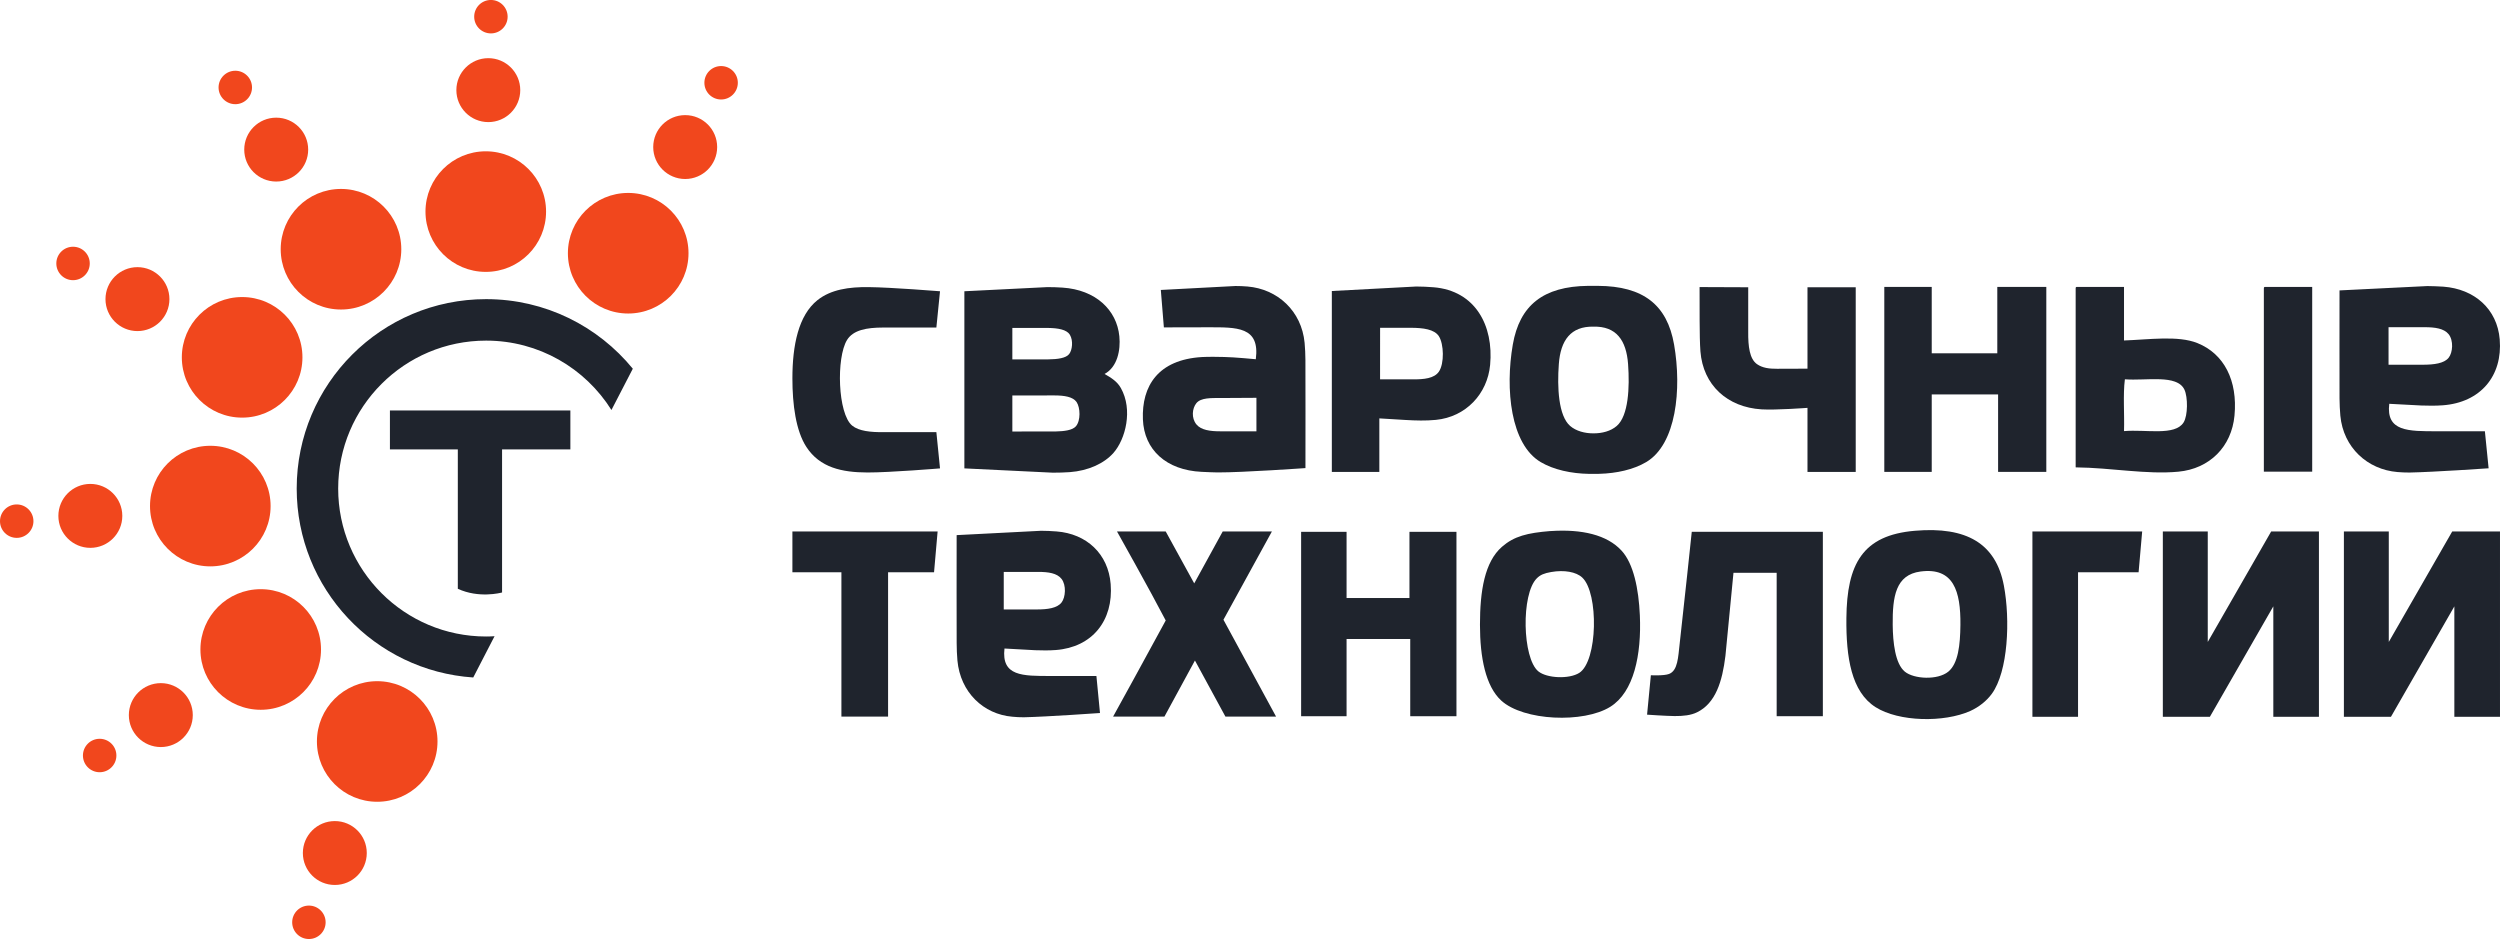
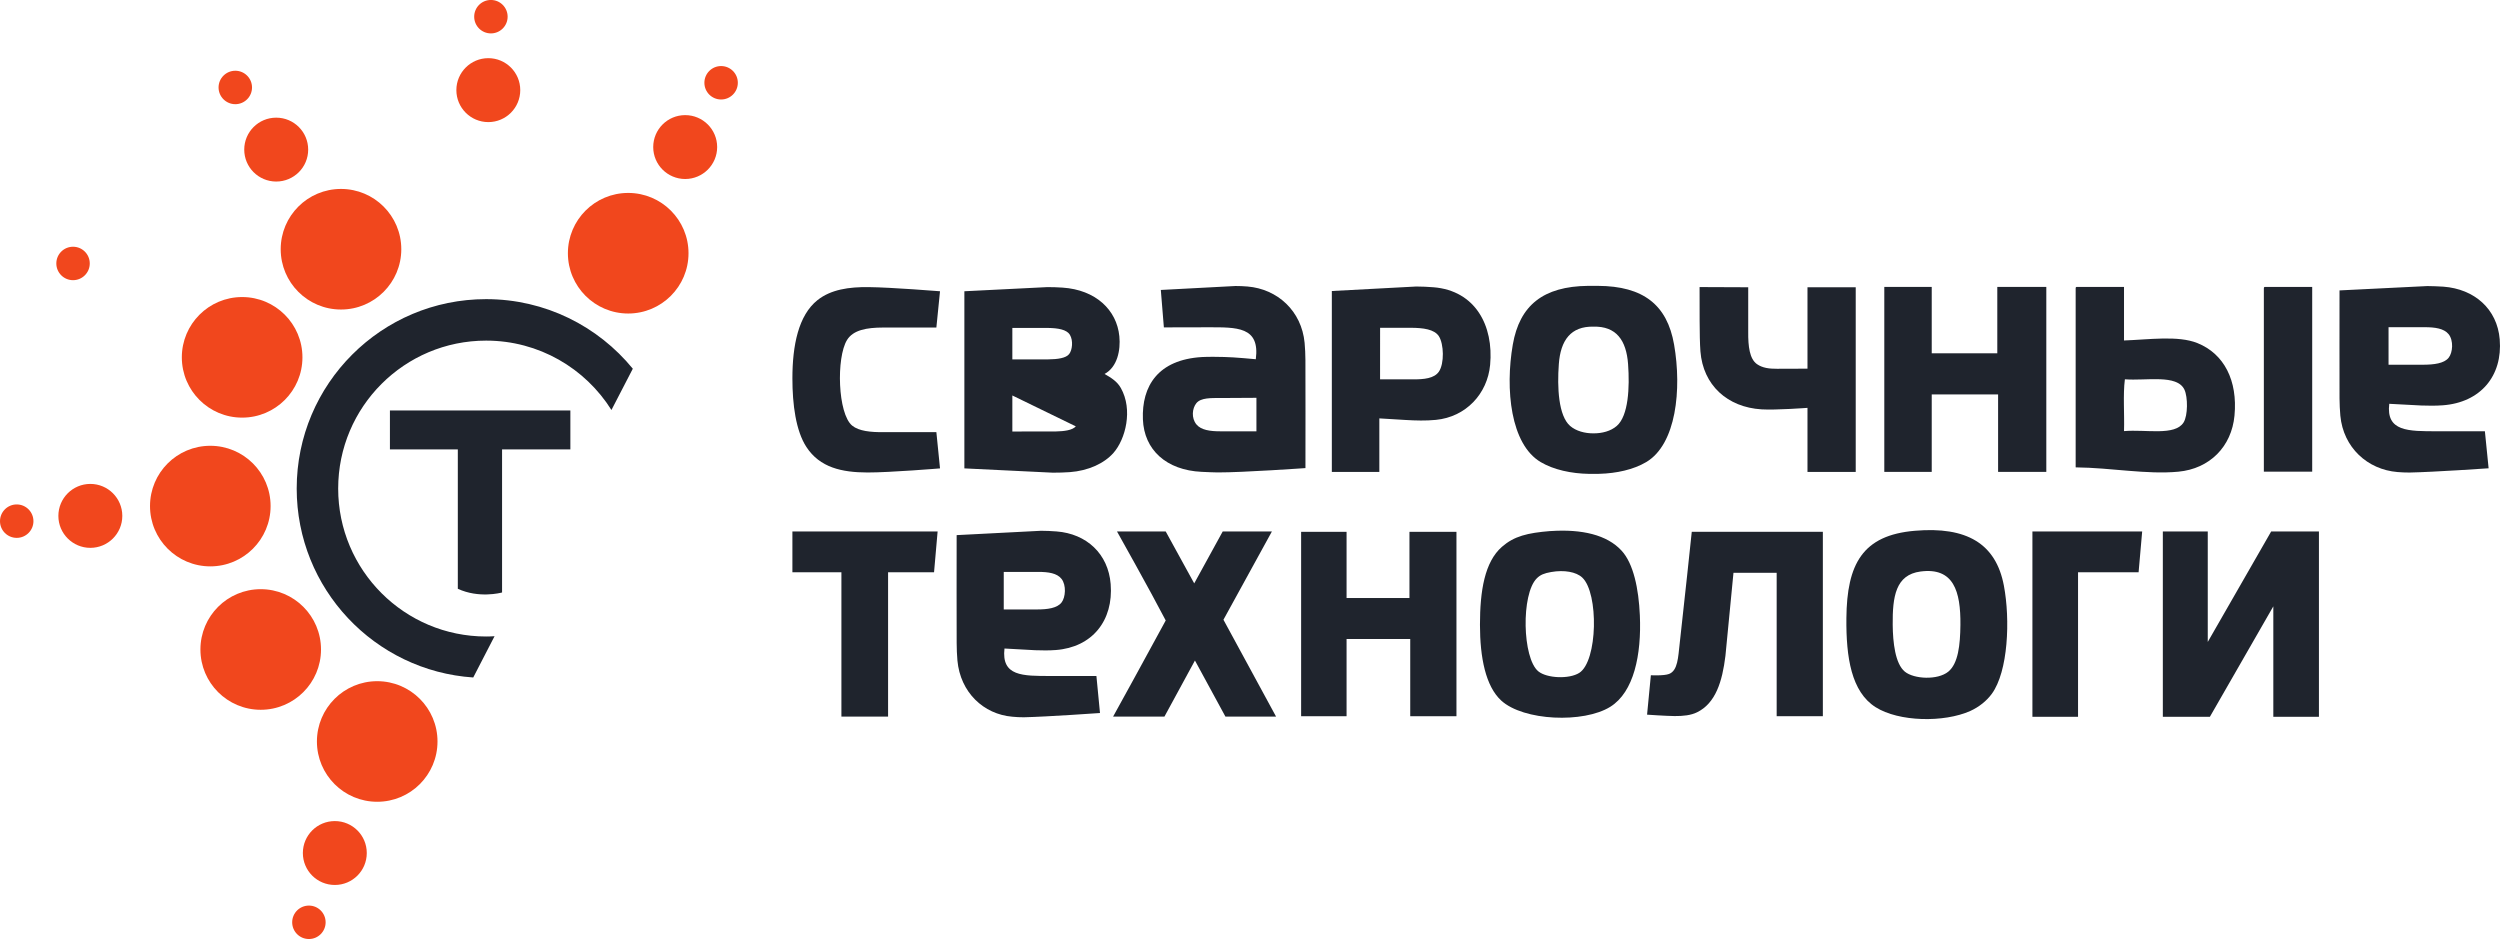
<svg xmlns="http://www.w3.org/2000/svg" viewBox="0 0 315.487 118.5" height="118.5" width="315.487" xml:space="preserve" version="1.1" id="svg2">
  <defs id="defs6" />
  <g transform="matrix(1.25,0,0,-1.25,0,118.5)" id="g10">
    <g transform="scale(0.1,0.1)" id="g12">
      <path id="path14" style="fill:#1f242d;fill-opacity:1;fill-rule:nonzero;stroke:none" d="m 393.645,494.273 68.546,0 0,-140.687 c 21.215,-9.824 43.207,-4.133 44.672,-3.734 l 0,144.421 68.957,0 0,39.305 -182.175,0 0,-39.305" />
      <path id="path16" style="fill:#1f242d;fill-opacity:1;fill-rule:nonzero;stroke:none" d="m 490.762,646 c -105.617,0 -191.227,-85.613 -191.227,-191.23 0,-101.223 78.684,-184.04 178.231,-190.727 l 21.515,41.672 c -2.828,-0.199 -5.644,-0.305 -8.519,-0.305 -82.481,0 -149.352,66.926 -149.352,149.36 0,82.492 66.871,149.355 149.352,149.355 53.336,0 100.121,-27.969 126.527,-70.043 l 21.566,41.676 C 603.785,618.637 550.473,646 490.762,646" />
      <path id="path18" style="fill:#f1471d;fill-opacity:1;fill-rule:nonzero;stroke:none" d="m 695.094,692.352 c 0,-33.602 -27.266,-60.868 -60.895,-60.868 -33.613,0 -60.875,27.266 -60.875,60.868 0,33.617 27.262,60.875 60.875,60.875 33.629,0 60.895,-27.258 60.895,-60.875" />
-       <path id="path20" style="fill:#f1471d;fill-opacity:1;fill-rule:nonzero;stroke:none" d="m 551.285,734.379 c 0,-33.656 -27.238,-60.867 -60.875,-60.867 -33.609,0 -60.867,27.211 -60.867,60.867 0,33.613 27.258,60.871 60.867,60.871 33.637,0 60.875,-27.258 60.875,-60.871" />
      <path id="path22" style="fill:#f1471d;fill-opacity:1;fill-rule:nonzero;stroke:none" d="m 405.129,696.387 c 0,-33.614 -27.262,-60.871 -60.871,-60.871 -33.637,0 -60.875,27.257 -60.875,60.871 0,33.656 27.238,60.871 60.875,60.871 33.609,0 60.871,-27.215 60.871,-60.871" />
      <path id="path24" style="fill:#f1471d;fill-opacity:1;fill-rule:nonzero;stroke:none" d="m 305.332,587.242 c 0,-33.609 -27.262,-60.863 -60.875,-60.863 -33.633,0 -60.894,27.254 -60.894,60.863 0,33.613 27.261,60.867 60.894,60.867 33.613,0 60.875,-27.254 60.875,-60.867" />
      <path id="path26" style="fill:#f1471d;fill-opacity:1;fill-rule:nonzero;stroke:none" d="m 273.188,437.086 c 0,-33.609 -27.266,-60.875 -60.879,-60.875 -33.602,0 -60.864,27.266 -60.864,60.875 0,33.656 27.262,60.867 60.864,60.867 33.613,0 60.879,-27.211 60.879,-60.867" />
      <path id="path28" style="fill:#f1471d;fill-opacity:1;fill-rule:nonzero;stroke:none" d="m 324.078,292.313 c 0,-33.622 -27.238,-60.887 -60.871,-60.887 -33.605,0 -60.871,27.265 -60.871,60.887 0,33.617 27.266,60.878 60.871,60.878 33.633,0 60.871,-27.261 60.871,-60.878" />
      <path id="path30" style="fill:#f1471d;fill-opacity:1;fill-rule:nonzero;stroke:none" d="m 441.68,199.434 c 0,-33.664 -27.254,-60.871 -60.864,-60.871 -33.613,0 -60.871,27.207 -60.871,60.871 0,33.613 27.258,60.871 60.871,60.871 33.61,0 60.864,-27.258 60.864,-60.871" />
      <path id="path32" style="fill:#f1471d;fill-opacity:1;fill-rule:nonzero;stroke:none" d="m 370.281,86.824 c 0,-17.852 -14.437,-32.254 -32.246,-32.254 -17.84,0 -32.277,14.402 -32.277,32.254 0,17.832 14.437,32.246 32.277,32.246 17.809,0 32.246,-14.414 32.246,-32.246" />
-       <path id="path34" style="fill:#f1471d;fill-opacity:1;fill-rule:nonzero;stroke:none" d="m 194.629,226.047 c 0,-17.785 -14.438,-32.246 -32.258,-32.246 -17.832,0 -32.293,14.461 -32.293,32.246 0,17.832 14.461,32.293 32.293,32.293 17.82,0 32.258,-14.461 32.258,-32.293" />
      <path id="path36" style="fill:#f1471d;fill-opacity:1;fill-rule:nonzero;stroke:none" d="m 123.477,427.152 c 0,-17.781 -14.438,-32.242 -32.274,-32.242 -17.809,0 -32.273,14.461 -32.273,32.242 0,17.844 14.465,32.305 32.273,32.305 17.836,0 32.274,-14.461 32.274,-32.305" />
-       <path id="path38" style="fill:#f1471d;fill-opacity:1;fill-rule:nonzero;stroke:none" d="m 171.047,646 c 0,-17.793 -14.465,-32.25 -32.274,-32.25 -17.816,0 -32.281,14.457 -32.281,32.25 0,17.832 14.465,32.297 32.281,32.297 17.809,0 32.274,-14.465 32.274,-32.297" />
      <path id="path40" style="fill:#f1471d;fill-opacity:1;fill-rule:nonzero;stroke:none" d="m 311.129,796.957 c 0,-17.832 -14.465,-32.238 -32.277,-32.238 -17.813,0 -32.274,14.406 -32.274,32.238 0,17.848 14.461,32.258 32.274,32.258 17.812,0 32.277,-14.41 32.277,-32.258" />
      <path id="path42" style="fill:#f1471d;fill-opacity:1;fill-rule:nonzero;stroke:none" d="m 525.23,857.027 c 0,-17.839 -14.41,-32.3 -32.25,-32.3 -17.808,0 -32.25,14.461 -32.25,32.3 0,17.786 14.442,32.25 32.25,32.25 17.84,0 32.25,-14.464 32.25,-32.25" />
      <path id="path44" style="fill:#f1471d;fill-opacity:1;fill-rule:nonzero;stroke:none" d="m 724.016,799.531 c 0,-17.785 -14.461,-32.246 -32.278,-32.246 -17.808,0 -32.269,14.461 -32.269,32.246 0,17.84 14.461,32.25 32.269,32.25 17.817,0 32.278,-14.41 32.278,-32.25" />
      <path id="path46" style="fill:#f1471d;fill-opacity:1;fill-rule:nonzero;stroke:none" d="m 744.879,864.434 c 0,-9.329 -7.566,-16.883 -16.883,-16.883 -9.324,0 -16.879,7.554 -16.879,16.883 0,9.32 7.555,16.879 16.879,16.879 9.317,0 16.883,-7.559 16.883,-16.879" />
      <path id="path48" style="fill:#f1471d;fill-opacity:1;fill-rule:nonzero;stroke:none" d="m 512.48,931.152 c 0,-9.328 -7.558,-16.879 -16.878,-16.879 -9.325,0 -16.879,7.551 -16.879,16.879 0,9.317 7.554,16.879 16.879,16.879 9.32,0 16.878,-7.562 16.878,-16.879" />
      <path id="path50" style="fill:#f1471d;fill-opacity:1;fill-rule:nonzero;stroke:none" d="m 254.434,859.695 c 0,-9.32 -7.555,-16.879 -16.871,-16.879 -9.325,0 -16.911,7.559 -16.911,16.879 0,9.328 7.586,16.883 16.911,16.883 9.316,0 16.871,-7.555 16.871,-16.883" />
      <path id="path52" style="fill:#f1471d;fill-opacity:1;fill-rule:nonzero;stroke:none" d="m 90.621,682.02 c 0,-9.321 -7.559,-16.879 -16.883,-16.879 -9.316,0 -16.875,7.558 -16.875,16.879 0,9.328 7.559,16.886 16.875,16.886 9.324,0 16.883,-7.558 16.883,-16.886" />
      <path id="path54" style="fill:#f1471d;fill-opacity:1;fill-rule:nonzero;stroke:none" d="m 33.762,421.816 c 0,-9.273 -7.559,-16.832 -16.883,-16.832 C 7.559,404.984 0,412.543 0,421.816 c 0,9.375 7.559,16.93 16.879,16.93 9.324,0 16.883,-7.555 16.883,-16.93" />
-       <path id="path56" style="fill:#f1471d;fill-opacity:1;fill-rule:nonzero;stroke:none" d="m 117.504,185.273 c 0,-9.316 -7.559,-16.886 -16.906,-16.886 -9.317,0 -16.871,7.57 -16.871,16.886 0,9.325 7.555,16.875 16.871,16.875 9.347,0 16.906,-7.55 16.906,-16.875" />
      <path id="path58" style="fill:#f1471d;fill-opacity:1;fill-rule:nonzero;stroke:none" d="M 328.738,16.887 C 328.738,7.559 321.184,0 311.859,0 c -9.324,0 -16.882,7.559 -16.882,16.887 0,9.312 7.558,16.875 16.882,16.875 9.325,0 16.879,-7.562 16.879,-16.875" />
      <path id="path60" style="fill:#1f242d;fill-opacity:1;fill-rule:evenodd;stroke:none" d="m 1551.47,364.121 c -15.94,-15.93 -14.58,-80.676 1.57,-93.887 8.64,-7.058 31.09,-8.007 41.29,-1.562 18.7,11.797 19.78,80.633 3.05,96.25 -6.17,5.801 -18.34,7.871 -31.36,5.594 -7.11,-1.258 -10.92,-2.774 -14.55,-6.395 z m 13.81,47.77 c 0.23,0 0.74,0 0.74,0 30.76,2.011 56.38,-3.727 71.14,-19.899 11.95,-13.058 17.19,-38.359 18.37,-65.265 1.74,-39.754 -5.97,-77.364 -29.83,-92.262 -26.88,-16.789 -87.73,-14.32 -110.18,6.336 -15.69,14.461 -21.41,43.347 -21.41,76.406 0,34.305 4.71,63.484 22.2,78.762 12.37,10.785 25.67,14.008 48.97,15.922" />
      <path id="path62" style="fill:#1f242d;fill-opacity:1;fill-rule:evenodd;stroke:none" d="m 1707.93,411.086 132.35,0 0,-186.156 -46.63,0 0,144.789 -43.61,0 -8.12,-83.852 c -3.15,-25.816 -9.87,-47.781 -28.62,-56.949 -6.2,-3.07 -14.05,-3.879 -22.67,-3.828 -8.77,0.086 -27.82,1.414 -27.82,1.414 l 3.83,39.797 c 0,0 13.18,-0.707 18.36,1.304 8.93,3.43 9.15,17.051 10.72,30.508 3.95,34.414 12.21,112.973 12.21,112.973" />
      <path id="path64" style="fill:#1f242d;fill-opacity:1;fill-rule:evenodd;stroke:none" d="m 1910.8,317.098 c 0.18,-17.481 2.45,-39.16 12.25,-47.176 9.29,-7.559 33.1,-8.762 43.88,0 9.98,8.23 12.02,26.836 12.23,47.176 0.32,34.023 -6.81,58.312 -40.29,53.925 -25.15,-3.328 -28.34,-25.347 -28.07,-53.925 z m 22.33,95.047 c 52.28,4.488 81.88,-12.86 89.91,-55.387 6.5,-34.356 4.36,-86.574 -12.21,-109.246 -5.17,-7.063 -12.83,-13.254 -21.6,-17.231 -26.65,-11.988 -72.35,-11.043 -95.69,3.782 -24.51,15.515 -29.88,50.242 -29.5,89.804 0.48,54.813 16.33,83.793 69.09,88.278" />
      <path id="path66" style="fill:#1f242d;fill-opacity:1;fill-rule:evenodd;stroke:none" d="m 849.457,224.578 47.113,0 0,145.695 46.41,0 3.602,41.168 -146.605,0 0,-41.168 49.48,0 0,-145.695" />
      <path id="path68" style="fill:#1f242d;fill-opacity:1;fill-rule:evenodd;stroke:none" d="m 1123.75,224.578 51.83,0 30.78,56.594 30.76,-56.594 51.13,0 -53.11,97.766 48.92,89.097 -49.66,0 -28.77,-52.41 -28.77,52.41 -49.18,0 c 0,0 33.43,-59.515 49.18,-89.847 -16.9,-31.391 -50.59,-92.422 -53.11,-97.016" />
      <path id="path70" style="fill:#1f242d;fill-opacity:1;fill-rule:evenodd;stroke:none" d="m 2051.84,411.441 0,-187.117 46.06,0 0,145.949 61.14,0 3.61,41.168 c 0,0 -73.85,0 -110.81,0" />
      <path id="path72" style="fill:#1f242d;fill-opacity:1;fill-rule:evenodd;stroke:none" d="m 2292.88,411.441 -64.02,-111.519 0,111.519 -45.35,0 0,-187.117 47.49,0 64.05,111.524 0,-111.524 46.05,0 0,187.117 -48.22,0" />
-       <path id="path74" style="fill:#1f242d;fill-opacity:1;fill-rule:evenodd;stroke:none" d="m 2475.66,411.441 -64.04,-111.519 0,111.519 -45.32,0 0,-187.117 47.49,0 64.04,111.524 -0.02,-1.004 0,-110.52 46.08,0 0,187.117 -48.23,0" />
      <path id="path76" style="fill:#1f242d;fill-opacity:1;fill-rule:evenodd;stroke:none" d="m 1422.93,411.086 0,-66.828 -63.49,0 0,66.828 -45.87,0 0,-186.156 45.87,0 0,77.968 64.28,0 0,-77.968 46.66,0 0,186.156 -47.45,0" />
      <path id="path78" style="fill:#1f242d;fill-opacity:1;fill-rule:evenodd;stroke:none" d="m 1013.34,370.625 35.03,0 c 10.05,0 18.74,-1.262 23.28,-7.012 4.99,-6.34 4.16,-18.644 0,-23.925 -4.44,-5.657 -14.01,-6.965 -24.72,-6.965 -1.23,-0.047 -2.59,0 -4,0 l -29.59,0 0,37.902 z m 47.52,-105.078 c -28.49,0 -50.03,-0.352 -46.78,27.734 l 31.11,-1.718 c 7.13,-0.301 14.04,-0.301 20.71,0.195 36.76,2.773 58.33,29.734 55.38,66.609 -2.42,30.551 -24.39,50.805 -54.64,53.117 -5.35,0.457 -10.56,0.606 -15.62,0.661 l -85.239,-4.387 c 0,-21.07 -0.121,-94.028 0.024,-108.988 0.05,-5.95 0.25,-11.797 0.754,-17.493 2.921,-32.265 26.379,-54.375 55.431,-56.843 3.85,-0.352 7.66,-0.618 11.69,-0.567 24.19,0.567 76.82,4.297 76.82,4.297 l -3.61,37.383 -46.03,0" />
      <path id="path80" style="fill:#1f242d;fill-opacity:1;fill-rule:evenodd;stroke:none" d="m 2204.44,521.484 c 4.44,7 4.39,25.704 0.86,33.161 -7.46,15.769 -38.72,8.714 -60.11,10.429 -2.02,-15.676 -0.31,-35.176 -0.88,-52.304 22.29,1.918 51.37,-5.094 60.13,8.714 z m -108.08,136.86 c 16,0 31.97,0 47.95,0 0,-18.039 0,-36.031 0,-54.071 25.09,0.86 54.49,5.243 74.09,-2.625 26.99,-10.828 40.77,-37.882 37.46,-73.164 -2.92,-31.437 -25.11,-53.711 -56.65,-56.683 -32.23,-3.028 -67.53,3.984 -103.71,4.379 0,59.82 0,119.679 0,179.543 -0.07,1.207 -0.15,2.468 0.86,2.621" />
      <path id="path82" style="fill:#1f242d;fill-opacity:1;fill-rule:evenodd;stroke:none" d="m 2286.38,658.344 c 15.97,0 31.94,0 47.92,0 0,-62.184 0,-124.36 0,-186.543 -16.28,0 -32.55,0 -48.81,0 0,61.328 0,122.594 0,183.922 -0.07,1.207 -0.14,2.468 0.89,2.621" />
      <path id="path84" style="fill:#1f242d;fill-opacity:1;fill-rule:evenodd;stroke:none" d="m 892.488,511.711 c -13.578,-0.148 -25.398,1.059 -32.172,6.605 -14.609,11.989 -16.171,68.52 -5.214,86.411 6.277,10.23 20.101,12.554 36.304,12.597 l 53.914,0 3.68,36.629 c 0,0 -49.055,3.938 -71.98,4.188 -20.055,0.254 -38.215,-2.418 -51.727,-13.145 -19.273,-15.371 -25.316,-45.762 -25.316,-79.016 0,-26.406 3.476,-52.91 14.16,-69.285 13.504,-20.66 35.593,-25.648 61.648,-25.695 22.445,-0.055 73.215,4.133 73.215,4.133 l -3.68,36.578 -52.832,0" />
-       <path id="path86" style="fill:#1f242d;fill-opacity:1;fill-rule:evenodd;stroke:none" d="m 1086.11,517.555 c -3.58,-3.981 -11.74,-4.938 -20.26,-5.137 -0.45,0 -43.83,-0.055 -43.83,-0.055 l 0,36.387 c 0,0 41.74,0.043 42.35,0.043 10.15,0 18.82,-1.363 22.47,-6.648 3.8,-5.497 4.36,-18.844 -0.73,-24.59 z m -64.09,99.371 35.97,0 c 10.13,-0.16 18.9,-1.567 22.13,-6.957 3.52,-5.844 2.43,-15.371 -0.74,-19.399 -3.2,-4.086 -11.41,-5.297 -21.39,-5.394 l -35.97,0 0,31.75 z m 109.52,-60.621 c -3.66,6.449 -9.15,9.98 -16.41,14.164 12.85,6.949 16.31,23.883 14.92,37.988 -2.6,26.711 -23.96,46.965 -57.36,49.18 -5.1,0.351 -10.21,0.504 -15.3,0.504 l -83.8,-4.188 0,-178.82 89.27,-4.336 c 5.87,0 11.66,0.148 17.26,0.555 18.43,1.359 34.58,8.714 43.99,19.402 12.19,13.851 19.85,43.582 7.43,65.551" />
+       <path id="path86" style="fill:#1f242d;fill-opacity:1;fill-rule:evenodd;stroke:none" d="m 1086.11,517.555 c -3.58,-3.981 -11.74,-4.938 -20.26,-5.137 -0.45,0 -43.83,-0.055 -43.83,-0.055 l 0,36.387 z m -64.09,99.371 35.97,0 c 10.13,-0.16 18.9,-1.567 22.13,-6.957 3.52,-5.844 2.43,-15.371 -0.74,-19.399 -3.2,-4.086 -11.41,-5.297 -21.39,-5.394 l -35.97,0 0,31.75 z m 109.52,-60.621 c -3.66,6.449 -9.15,9.98 -16.41,14.164 12.85,6.949 16.31,23.883 14.92,37.988 -2.6,26.711 -23.96,46.965 -57.36,49.18 -5.1,0.351 -10.21,0.504 -15.3,0.504 l -83.8,-4.188 0,-178.82 89.27,-4.336 c 5.87,0 11.66,0.148 17.26,0.555 18.43,1.359 34.58,8.714 43.99,19.402 12.19,13.851 19.85,43.582 7.43,65.551" />
      <path id="path88" style="fill:#1f242d;fill-opacity:1;fill-rule:evenodd;stroke:none" d="m 1452.64,572.781 c -4.76,-6.851 -15.02,-7.859 -26.56,-7.761 -0.29,0 -0.58,0 -0.85,0 l -31.97,0 0.03,52.054 31.03,0 c 12.47,-0.054 23.71,-1.465 28.32,-8.519 5.06,-7.856 5.62,-27.563 0,-35.774 z m -5.34,85.207 c -6,0.504 -11.79,0.707 -17.49,0.762 l -85.25,-4.539 c 0,-60.867 0,-182.664 0,-182.664 l 47.96,0 0,54.066 26.51,-1.605 c 10.43,-0.61 20.38,-0.906 30.54,0.097 30.3,2.926 52.08,26.25 54.8,55.528 3.7,39.66 -14.95,74.879 -57.07,78.355" />
      <path id="path90" style="fill:#1f242d;fill-opacity:1;fill-rule:evenodd;stroke:none" d="m 1632.23,518.008 c -6.05,-5.289 -14.87,-7.559 -23.51,-7.504 -8.62,-0.055 -17.56,2.266 -23.61,7.504 -11.78,10.23 -13.12,38.902 -11.38,62.383 1.73,24.183 12.16,38.289 34.94,37.839 l 0,0 c 22.9,0.559 33.21,-13.55 34.97,-37.839 1.71,-23.481 0.41,-52.153 -11.41,-62.383 z m 57.84,82.187 c -6.95,39.907 -30.99,59.004 -76.89,59.207 -1.41,0 -8.17,0 -10.05,0 -45.15,-0.507 -68.96,-19.652 -75.86,-59.207 -7.86,-45.207 -2.27,-100.73 28.16,-118.715 13.11,-7.761 30.87,-11.593 48.95,-11.894 1.46,-0.051 8.14,0 10.01,0.047 17.63,0.457 34.77,4.289 47.52,11.847 30.43,17.985 36.02,73.508 28.16,118.715" />
      <path id="path92" style="fill:#1f242d;fill-opacity:1;fill-rule:evenodd;stroke:none" d="m 1824.76,657.988 0,-82.179 -30.76,-0.106 c -7.81,-0.055 -14.69,0.805 -20.23,4.688 -7.49,5.289 -8.97,17.937 -8.84,32.5 l 0,45.097 -49.11,0.203 c 0,0 0,-16.472 0.05,-33.761 0.05,-11.594 0.23,-23.528 0.8,-31.086 2.65,-34.266 27.29,-56.489 61.68,-58.61 14.32,-0.906 46.41,1.512 46.41,1.512 l 0,-64.699 48.7,0 0,186.441 -48.7,0" />
      <path id="path94" style="fill:#1f242d;fill-opacity:1;fill-rule:evenodd;stroke:none" d="m 2016.39,658.344 0,-67.02 -66.2,0 0,67.02 -47.88,0 0,-186.742 47.88,0 0,78.203 67.01,0 0,-78.203 48.67,0 0,186.742 -49.48,0" />
      <path id="path96" style="fill:#1f242d;fill-opacity:1;fill-rule:evenodd;stroke:none" d="m 2411.37,617.676 36.4,0 c 10.44,0 19.51,-1.254 24.21,-7 5.19,-6.352 4.31,-18.645 0,-23.938 -4.61,-5.64 -14.56,-6.902 -25.69,-6.953 -1.29,0 -2.7,0 -4.19,0 l -30.73,0 0,37.891 z m 49.38,-105.059 c -29.63,0 -52,-0.351 -48.66,27.715 l 32.38,-1.711 c 7.43,-0.305 14.59,-0.305 21.52,0.195 38.27,2.77 60.69,29.735 57.62,66.614 -2.55,30.543 -25.4,50.797 -56.86,53.164 -5.55,0.351 -10.92,0.551 -16.2,0.605 l -88.67,-4.386 c 0,-21.059 -0.12,-94.075 0,-108.989 0.08,-5.945 0.3,-11.742 0.83,-17.488 3.03,-32.199 27.42,-54.371 57.63,-56.887 4,-0.301 7.99,-0.554 12.16,-0.504 25.15,0.504 79.9,4.285 79.9,4.285 l -3.76,37.387 -47.89,0" />
      <path id="path98" style="fill:#1f242d;fill-opacity:1;fill-rule:evenodd;stroke:none" d="m 1268.44,512.566 -36.4,0 c -10.48,0 -19.51,1.262 -24.22,7.004 -5.18,6.348 -4.32,16.075 0,21.414 4.62,5.594 14.57,5.192 25.7,5.192 1.29,0 34.92,0.207 34.92,0.207 l 0,-33.817 z m -49.41,105.012 c 29.64,0 53.12,0.906 48.78,-32.25 0,0 -21.81,2.117 -31.99,2.27 -4.69,0.097 -15.32,0.351 -22.28,-0.055 -44.51,-2.617 -60.99,-29.32 -59.71,-62.879 1.16,-30.84 23.69,-51.348 59.24,-53.016 5.54,-0.253 13.1,-0.601 16.2,-0.601 25.94,-0.047 88.66,4.383 88.66,4.383 0,21.015 0.12,94.023 -0.03,108.988 -0.05,5.949 -0.28,11.742 -0.81,17.437 -3.05,32.25 -27.41,54.372 -57.64,56.895 -3.98,0.352 -8.06,0.504 -12.15,0.504 l -75.38,-3.984 3.08,-37.793 44.03,0.101" />
    </g>
  </g>
</svg>